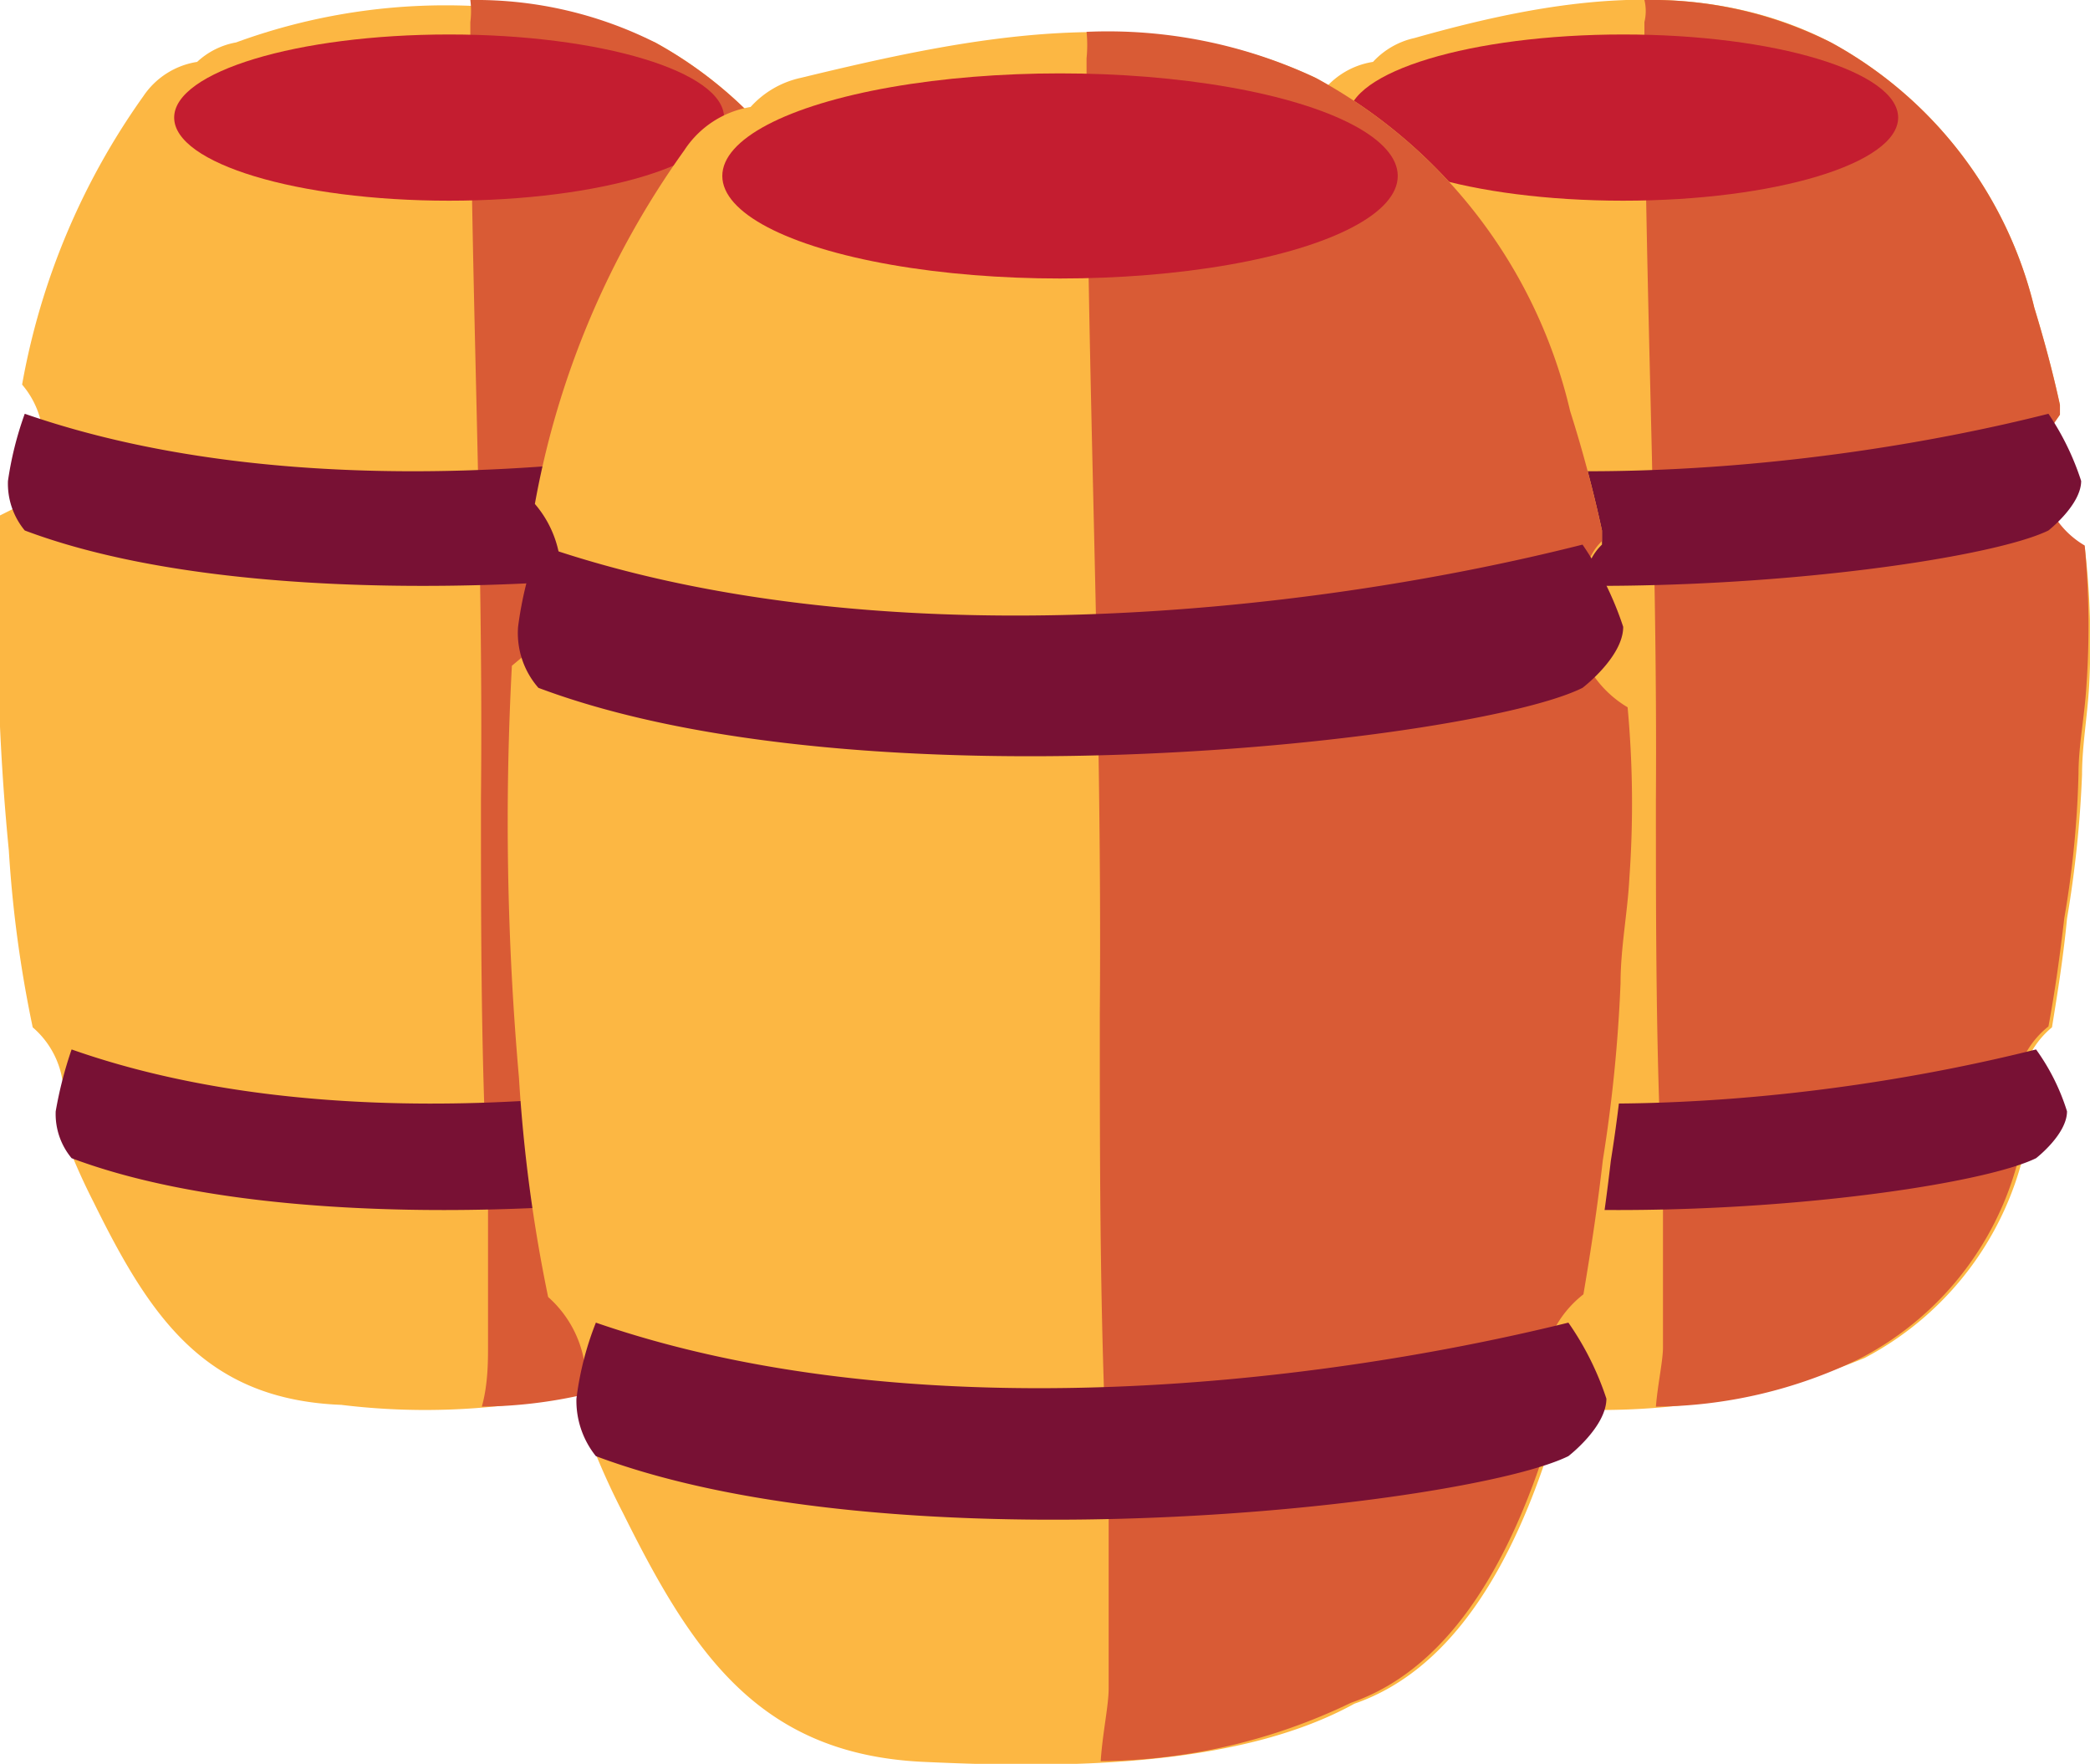
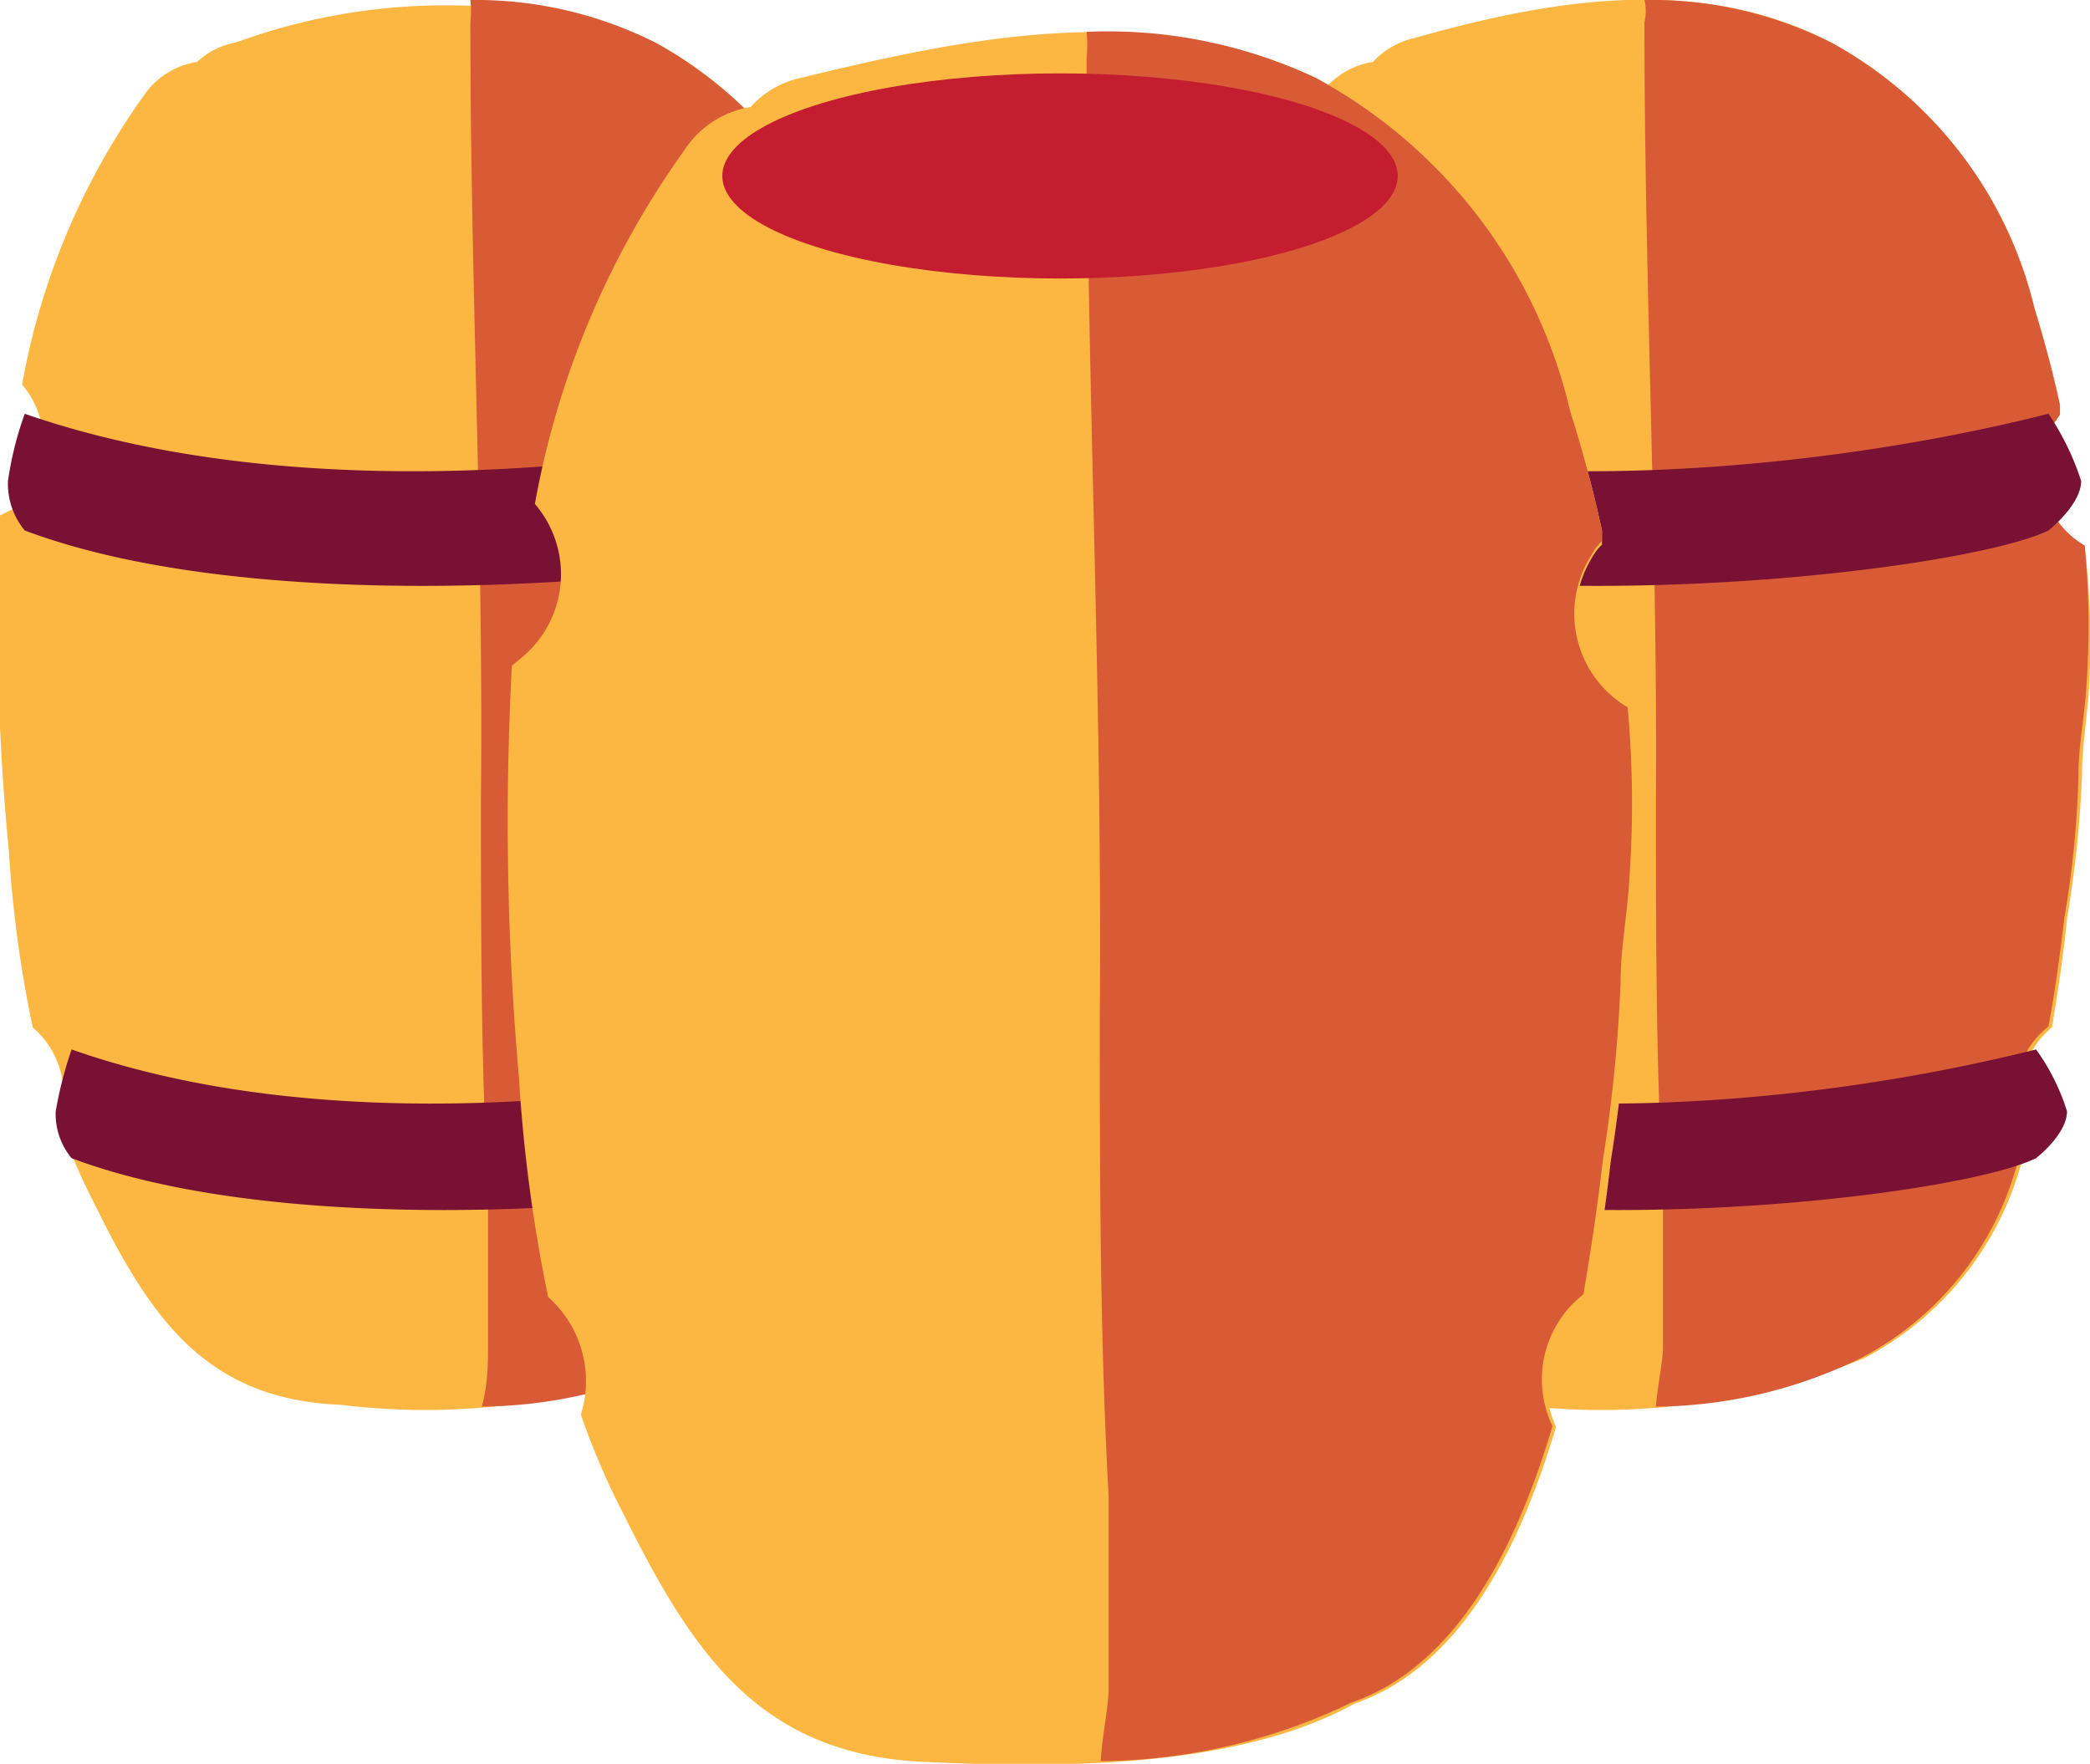
<svg xmlns="http://www.w3.org/2000/svg" id="Calque_2" data-name="Calque 2" viewBox="0 0 23.64 19.95">
  <path d="M23.21,11.62c.07-.43.13-.81.17-1.23a12.68,12.68,0,0,0,.17-1.63c0-.32.06-.65.08-1a9.24,9.24,0,0,0-.05-1.58,1,1,0,0,1-.37-1.36l.09-.13V4.58c-.08-.37-.18-.74-.29-1.1a4.66,4.66,0,0,0-2.3-3C19.21-.3,17.52,0,16,.43a.9.9,0,0,0-.47.27.9.9,0,0,0-.61.39,8.05,8.05,0,0,0-1.37,3.26,1,1,0,0,1-.11,1.41l-.1.07a29.94,29.94,0,0,0,.06,3.79,17.19,17.19,0,0,0,.27,2,1,1,0,0,1,.3,1.07,7.33,7.33,0,0,0,.39.91c.65,1.3,1.26,2.23,2.8,2.29a7.84,7.84,0,0,0,3.93-.53,3.55,3.55,0,0,0,1.85-2.55A1,1,0,0,1,23.21,11.62Z" style="fill:#fcb743" />
  <path d="M23.58,6.17a1,1,0,0,1-.37-1.35l.09-.13V4.58c-.08-.37-.18-.74-.29-1.1a4.66,4.66,0,0,0-2.3-3A4.52,4.52,0,0,0,18.6,0a.53.53,0,0,1,0,.25c0,2.93.15,5.86.13,8.79,0,1.48,0,3,.08,4.44v1.76c0,.15-.06.42-.08.67a5.36,5.36,0,0,0,2.3-.54,3.52,3.52,0,0,0,1.86-2.54,1,1,0,0,1,.28-1.22c.08-.43.13-.81.18-1.23a11.11,11.11,0,0,0,.16-1.63c0-.32.07-.65.09-1A9.63,9.63,0,0,0,23.58,6.17Z" style="fill:#d95b35" />
-   <ellipse cx="18.36" cy="1.33" rx="3.11" ry="0.94" style="fill:#c41d30" />
  <path d="M14.09,13.1c2.8,1.05,8,.46,8.94,0,0,0,.35-.27.35-.53a2.42,2.42,0,0,0-.35-.7c-2.43.61-6.09,1-8.94,0a4.5,4.5,0,0,0-.18.7A.83.83,0,0,0,14.09,13.1Z" style="fill:#781134" />
  <path d="M13.56,6c3,1.13,8.63.48,9.61,0,0,0,.37-.29.37-.56a3,3,0,0,0-.37-.76c-2.57.65-6.56,1.06-9.61,0a3.83,3.83,0,0,0-.18.76A.82.82,0,0,0,13.56,6Z" style="fill:#781134" />
  <path d="M9.92,11.62c.08-.43.13-.81.18-1.23a11.11,11.11,0,0,0,.16-1.63c0-.32.07-.65.08-1a9.25,9.25,0,0,0,0-1.58,1,1,0,0,1-.37-1.36A1,1,0,0,1,10,4.72V4.58c-.08-.37-.18-.74-.29-1.1a4.69,4.69,0,0,0-2.3-3,6.9,6.9,0,0,0-4.74,0A.87.87,0,0,0,2.23.7a.9.9,0,0,0-.61.39A8.05,8.05,0,0,0,.25,4.35,1,1,0,0,1,.14,5.76L0,5.83A26.62,26.62,0,0,0,.1,9.62a13.8,13.8,0,0,0,.27,2,1,1,0,0,1,.3,1.07,7.33,7.33,0,0,0,.39.91c.64,1.3,1.26,2.23,2.8,2.29a7.8,7.8,0,0,0,3.92-.53,3.53,3.53,0,0,0,1.86-2.55A1,1,0,0,1,9.92,11.62Z" style="fill:#fcb743" />
  <path d="M10.3,6.17a1,1,0,0,1-.37-1.35A.6.6,0,0,1,10,4.69V4.58c-.08-.37-.18-.74-.29-1.1a4.69,4.69,0,0,0-2.3-3A4.52,4.52,0,0,0,5.32,0a1,1,0,0,1,0,.25c0,2.93.15,5.86.12,8.79,0,1.48,0,3,.08,4.44v1.76c0,.15,0,.42-.07.67a5.39,5.39,0,0,0,2.3-.54,3.54,3.54,0,0,0,1.86-2.54,1,1,0,0,1,.28-1.22c.07-.43.13-.81.18-1.23a12.67,12.67,0,0,0,.16-1.63c0-.32.07-.65.08-1A9.62,9.62,0,0,0,10.3,6.17Z" style="fill:#d95b35" />
-   <ellipse cx="5.08" cy="1.33" rx="3.11" ry="0.94" style="fill:#c41d30" />
  <path d="M.81,13.1c2.79,1.05,8,.46,8.94,0,0,0,.35-.27.35-.53a2.7,2.7,0,0,0-.35-.7c-2.44.61-6.1,1-8.94,0a4.5,4.5,0,0,0-.18.7A.78.78,0,0,0,.81,13.1Z" style="fill:#781134" />
  <path d="M.28,6c3,1.13,8.63.48,9.6,0,0,0,.38-.29.38-.56a3,3,0,0,0-.38-.76c-2.57.65-6.55,1.06-9.6,0a3.84,3.84,0,0,0-.19.76A.83.83,0,0,0,.28,6Z" style="fill:#781134" />
  <path d="M18,14.65c.09-.53.16-1,.22-1.52a16.93,16.93,0,0,0,.2-2c0-.4.08-.8.1-1.19A12.67,12.67,0,0,0,18.41,8,1.23,1.23,0,0,1,18,6.32a.61.61,0,0,1,.12-.16V6q-.15-.69-.36-1.35A5.78,5.78,0,0,0,14.88.88C13,0,11,.41,9.06.88a1.07,1.07,0,0,0-.57.33,1.11,1.11,0,0,0-.75.49,9.87,9.87,0,0,0-1.69,4,1.22,1.22,0,0,1-.14,1.73l-.12.1a33,33,0,0,0,.08,4.66,17.37,17.37,0,0,0,.33,2.48A1.27,1.27,0,0,1,6.57,16a8.39,8.39,0,0,0,.48,1.12c.79,1.59,1.55,2.74,3.44,2.81C12,20,14,20,15.32,19.27c1.16-.4,1.85-1.68,2.28-3.13A1.22,1.22,0,0,1,18,14.65Z" style="fill:#fcb743" />
  <path d="M18.41,8A1.23,1.23,0,0,1,18,6.28a.61.61,0,0,1,.12-.16V6q-.15-.69-.36-1.35A5.78,5.78,0,0,0,14.88.88,5.52,5.52,0,0,0,12.29.36a1.5,1.5,0,0,1,0,.3c0,3.61.18,7.21.15,10.81,0,1.83,0,3.64.1,5.46V19.1c0,.19-.07.51-.09.82a6.63,6.63,0,0,0,2.83-.66c1.16-.4,1.85-1.68,2.28-3.13a1.22,1.22,0,0,1,.35-1.49c.09-.53.16-1,.22-1.52a16.93,16.93,0,0,0,.2-2c0-.4.08-.8.1-1.19A11.89,11.89,0,0,0,18.41,8Z" style="fill:#d95b35" />
  <ellipse cx="11.99" cy="1.99" rx="3.82" ry="1.16" style="fill:#c41d30" />
-   <path d="M6.74,16.47c3.44,1.29,9.86.56,11,0,0,0,.43-.33.43-.65a3.3,3.3,0,0,0-.43-.86c-3,.74-7.5,1.21-11,0a3.5,3.5,0,0,0-.22.86A1,1,0,0,0,6.74,16.47Z" style="fill:#781134" />
-   <path d="M6.09,7.78c3.7,1.39,10.61.6,11.81,0,0,0,.46-.35.46-.69a3.67,3.67,0,0,0-.46-.93c-3.16.8-8.06,1.31-11.81,0a4.22,4.22,0,0,0-.23.93A.94.94,0,0,0,6.09,7.78Z" style="fill:#781134" />
</svg>